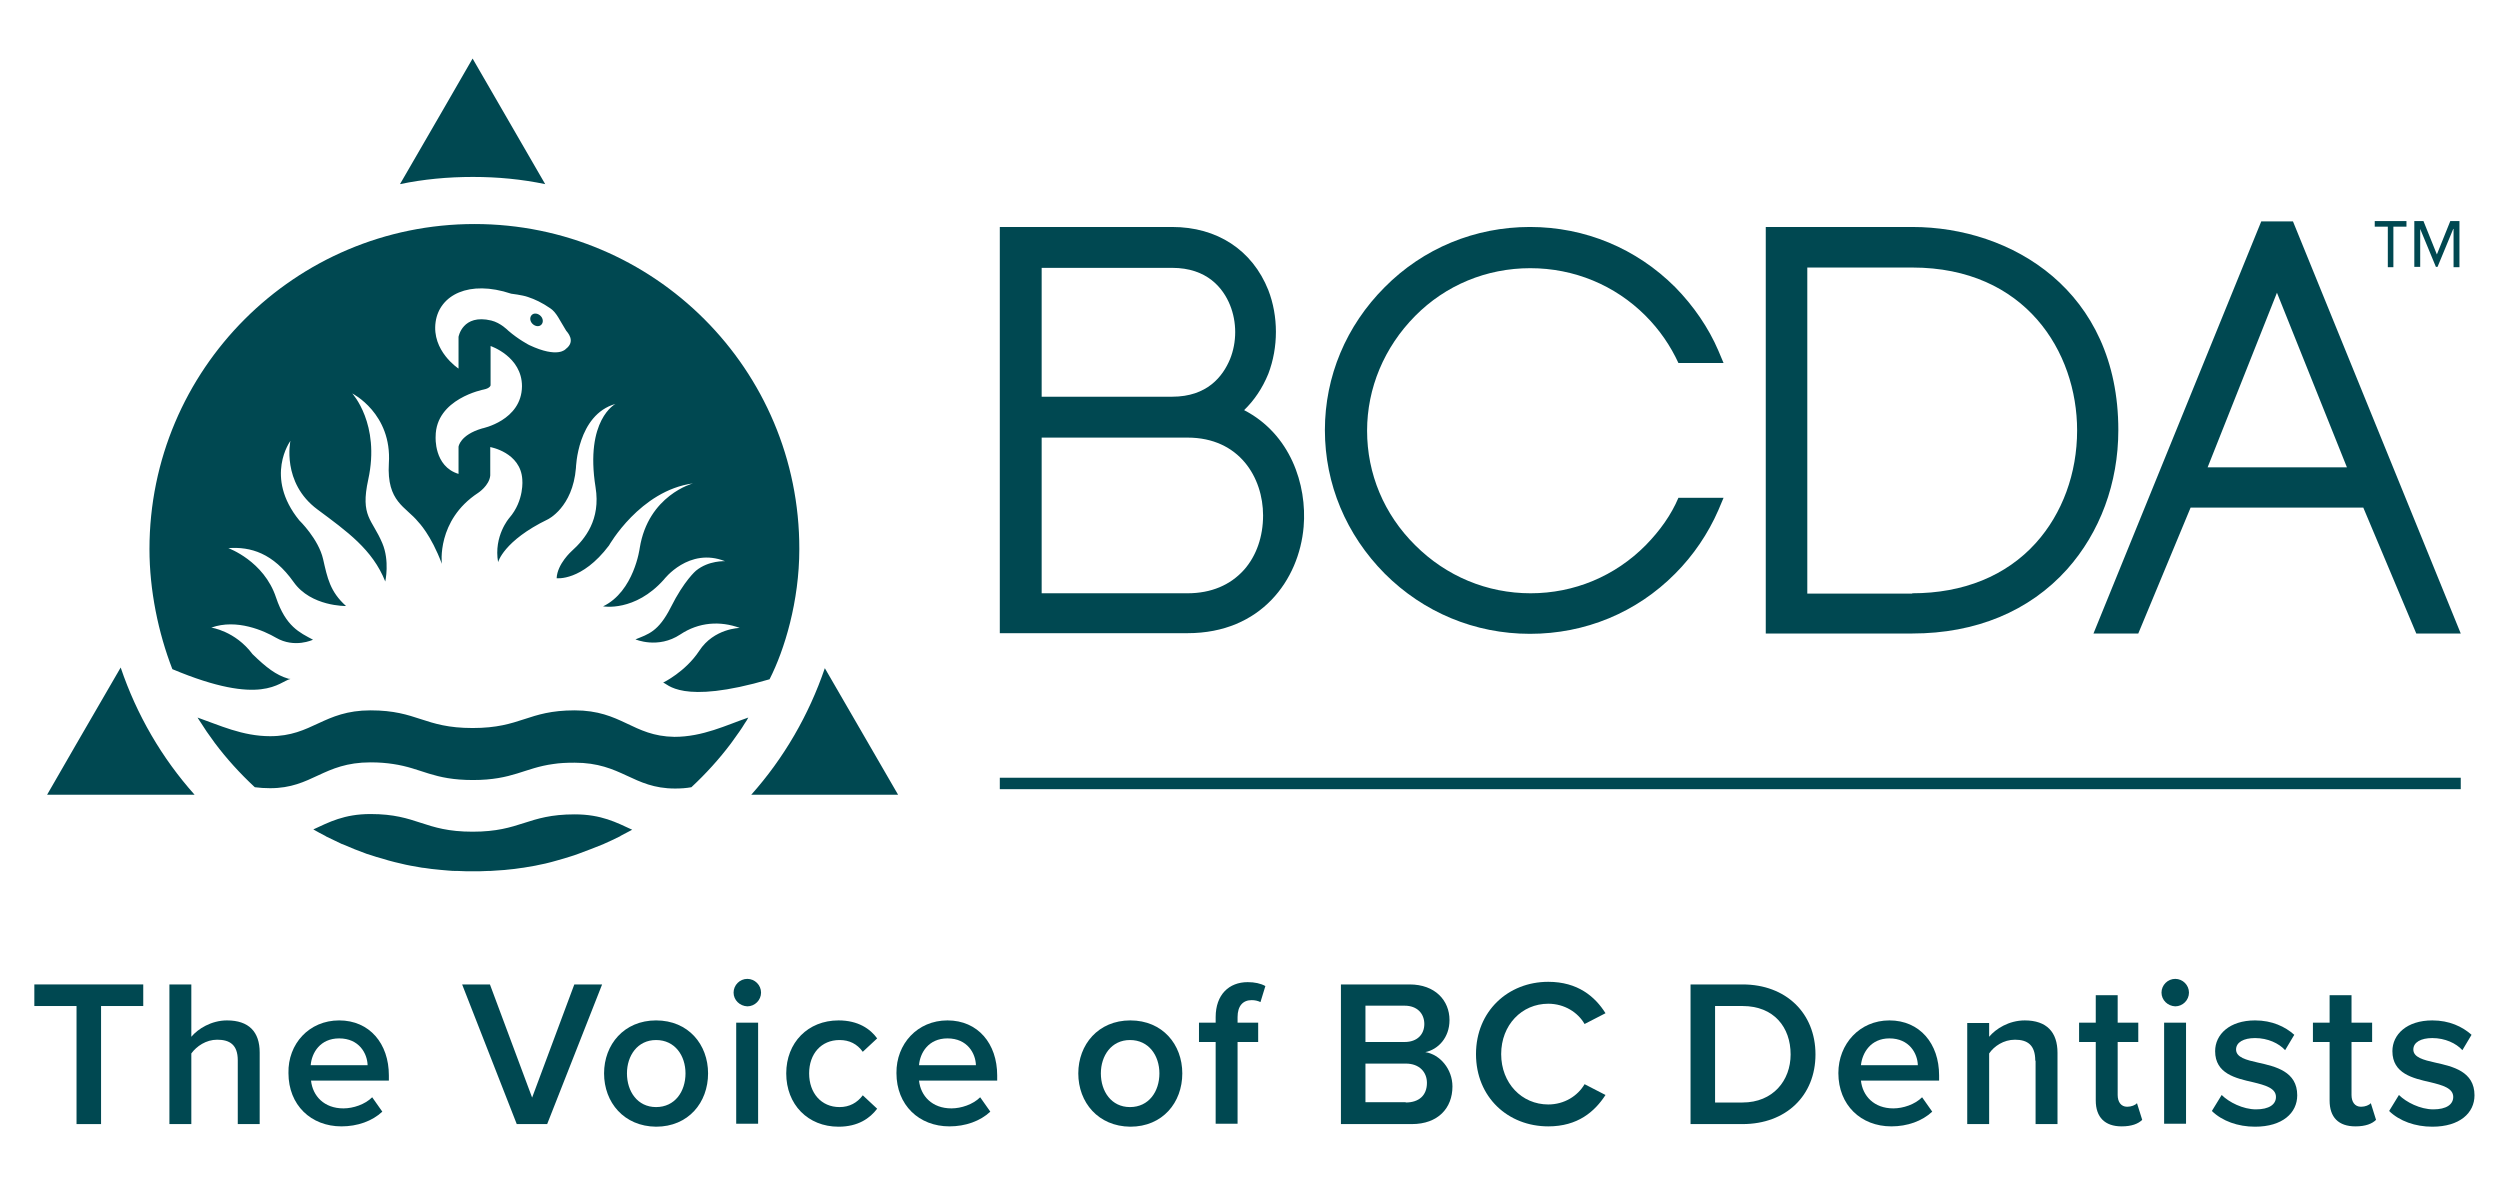
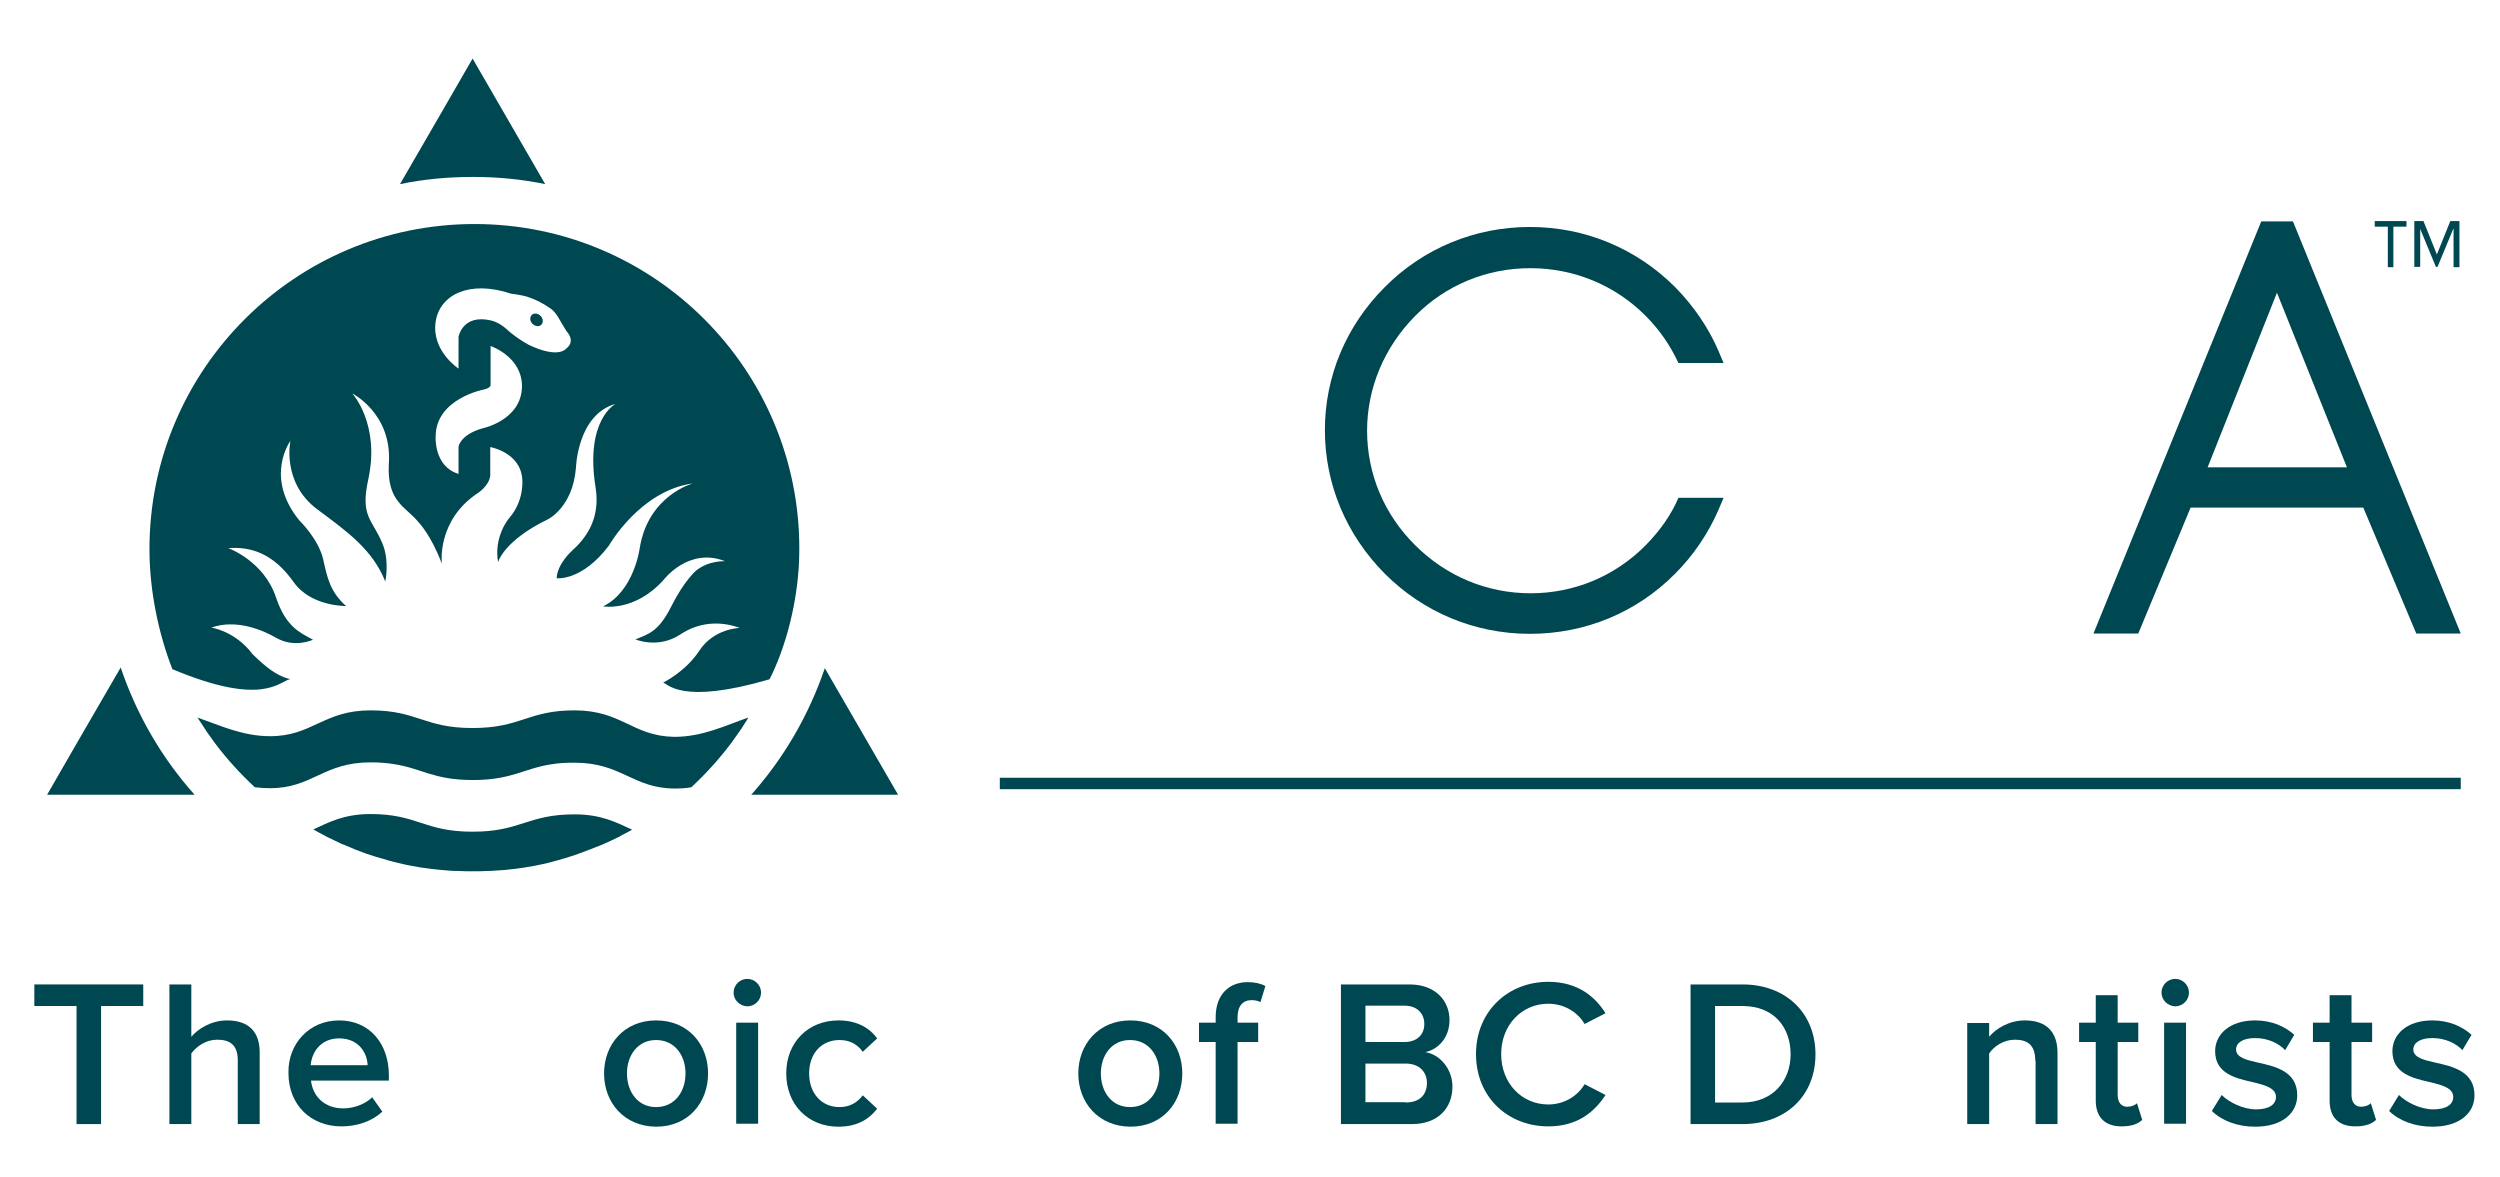
<svg xmlns="http://www.w3.org/2000/svg" id="Layer_1" x="0px" y="0px" viewBox="0 0 764.4 360" style="enable-background:new 0 0 764.4 360;" xml:space="preserve">
  <style type="text/css">	.st0{fill:#004851;}</style>
  <g>
    <path class="st0" d="M23.4,307.6H10.5V301h33.3v6.6H30.9v36.1h-7.5V307.6z" />
    <path class="st0" d="M72.7,324.2c0-4.8-2.5-6.3-6.3-6.3c-3.4,0-6.3,2-7.9,4.2v21.6h-6.7V301h6.7v16c2-2.4,6.1-5,10.9-5  c6.7,0,10,3.5,10,9.8v21.9h-6.7V324.2z" />
    <path class="st0" d="M103.7,312c9.3,0,15.2,7.1,15.2,16.8v1.6H95.1c0.5,4.7,4,8.5,9.9,8.5c3,0,6.6-1.2,8.8-3.4l3.1,4.4  c-3.1,2.9-7.6,4.5-12.5,4.5c-9.3,0-16.2-6.5-16.2-16.3C88,319.2,94.5,312,103.7,312z M95,325.7h17.4c-0.1-3.6-2.6-8.2-8.7-8.2  C97.9,317.5,95.3,321.9,95,325.7z" />
-     <path class="st0" d="M141.3,301h8.5l12.9,34.6l12.9-34.6h8.5l-16.8,42.7h-9.3L141.3,301z" />
    <path class="st0" d="M184.7,328.2c0-8.8,6.1-16.2,15.9-16.2c9.9,0,15.9,7.4,15.9,16.2c0,8.9-6,16.3-15.9,16.3  C190.8,344.4,184.7,337.1,184.7,328.2z M209.6,328.2c0-5.4-3.2-10.2-9-10.2c-5.7,0-8.9,4.8-8.9,10.2c0,5.5,3.2,10.3,8.9,10.3  C206.4,338.5,209.6,333.7,209.6,328.2z" />
    <path class="st0" d="M224.3,303.5c0-2.3,1.9-4.2,4.2-4.2c2.3,0,4.2,1.9,4.2,4.2c0,2.3-1.9,4.2-4.2,4.2  C226.2,307.6,224.3,305.8,224.3,303.5z M225.1,312.7h6.7v30.9h-6.7V312.7z" />
    <path class="st0" d="M256.4,312c6,0,9.7,2.6,11.8,5.5l-4.4,4.1c-1.7-2.4-4.1-3.6-7.1-3.6c-5.6,0-9.3,4.2-9.3,10.2  c0,6,3.7,10.3,9.3,10.3c3,0,5.4-1.3,7.1-3.6l4.4,4.1c-2.2,2.9-5.8,5.5-11.8,5.5c-9.4,0-16-6.8-16-16.3  C240.4,318.8,247,312,256.4,312z" />
-     <path class="st0" d="M289.7,312c9.3,0,15.2,7.1,15.2,16.8v1.6H281c0.5,4.7,4,8.5,9.9,8.5c3,0,6.6-1.2,8.8-3.4l3.1,4.4  c-3.1,2.9-7.6,4.5-12.5,4.5c-9.3,0-16.2-6.5-16.2-16.3C274,319.2,280.5,312,289.7,312z M281,325.7h17.4c-0.1-3.6-2.6-8.2-8.7-8.2  C283.9,317.5,281.3,321.9,281,325.7z" />
    <path class="st0" d="M329.7,328.2c0-8.8,6.1-16.2,15.9-16.2c9.9,0,15.9,7.4,15.9,16.2c0,8.9-6,16.3-15.9,16.3  C335.8,344.4,329.7,337.1,329.7,328.2z M354.5,328.2c0-5.4-3.2-10.2-9-10.2c-5.7,0-8.9,4.8-8.9,10.2c0,5.5,3.2,10.3,8.9,10.3  C351.3,338.5,354.5,333.7,354.5,328.2z" />
    <path class="st0" d="M371.7,318.6h-5.1v-5.9h5.1V311c0-6.9,4.1-10.7,9.8-10.7c2.1,0,4,0.4,5.4,1.2l-1.5,4.9  c-0.8-0.4-1.7-0.6-2.7-0.6c-2.6,0-4.3,1.7-4.3,5.2v1.7h6.3v5.9h-6.3v25h-6.7V318.6z" />
    <path class="st0" d="M410,301h21c7.8,0,12.2,4.9,12.2,10.9c0,5.4-3.5,9-7.4,9.8c4.5,0.7,8.3,5.2,8.3,10.5c0,6.6-4.4,11.5-12.4,11.5  H410V301z M429.5,318.6c3.8,0,6-2.3,6-5.5c0-3.2-2.2-5.6-6-5.6h-12v11.1H429.5z M429.8,337.1c4.1,0,6.5-2.2,6.5-6  c0-3.2-2.2-5.9-6.5-5.9h-12.3v11.8H429.8z" />
    <path class="st0" d="M451.3,322.3c0-13.1,9.8-22.1,22.1-22.1c9,0,14.3,4.5,17.5,9.6l-6.4,3.3c-2-3.5-6.1-6.2-11.1-6.2  c-8.1,0-14.4,6.5-14.4,15.4s6.3,15.4,14.4,15.4c4.9,0,9-2.6,11.1-6.2l6.4,3.3c-3.3,5.1-8.5,9.6-17.5,9.6  C461.1,344.4,451.3,335.5,451.3,322.3z" />
    <path class="st0" d="M516.9,301h15.9c13.3,0,22.3,8.8,22.3,21.4s-9,21.3-22.3,21.3h-15.9V301z M532.8,337.1  c9.3,0,14.7-6.7,14.7-14.7c0-8.3-5.1-14.8-14.7-14.8h-8.4v29.5H532.8z" />
-     <path class="st0" d="M577.7,312c9.3,0,15.2,7.1,15.2,16.8v1.6h-23.9c0.5,4.7,4,8.5,9.9,8.5c3,0,6.6-1.2,8.8-3.4l3.1,4.4  c-3.1,2.9-7.6,4.5-12.5,4.5c-9.3,0-16.2-6.5-16.2-16.3C562.1,319.2,568.6,312,577.7,312z M569,325.7h17.4c-0.1-3.6-2.6-8.2-8.7-8.2  C572,317.5,569.4,321.9,569,325.7z" />
    <path class="st0" d="M622.3,324.3c0-4.8-2.4-6.4-6.2-6.4c-3.5,0-6.4,2-7.9,4.2v21.6h-6.7v-30.9h6.7v4.2c2-2.4,6-5,10.9-5  c6.7,0,10,3.6,10,9.9v21.8h-6.7V324.3z" />
    <path class="st0" d="M640.8,336.5v-17.9h-5.1v-5.9h5.1v-8.4h6.7v8.4h6.3v5.9h-6.3v16.2c0,2.1,1,3.6,2.9,3.6c1.3,0,2.5-0.5,3-1.1  l1.6,5.1c-1.2,1.2-3.2,2-6.3,2C643.6,344.4,640.8,341.6,640.8,336.5z" />
    <path class="st0" d="M660.9,303.5c0-2.3,1.9-4.2,4.2-4.2c2.3,0,4.2,1.9,4.2,4.2c0,2.3-1.9,4.2-4.2,4.2  C662.8,307.6,660.9,305.8,660.9,303.5z M661.7,312.7h6.7v30.9h-6.7V312.7z" />
    <path class="st0" d="M679.3,334.8c2.2,2.2,6.5,4.4,10.5,4.4c4,0,6.1-1.5,6.1-3.8c0-2.7-3.3-3.6-7-4.5c-5.3-1.2-11.6-2.6-11.6-9.5  c0-5.1,4.4-9.4,12.2-9.4c5.2,0,9.2,1.9,12,4.4l-2.8,4.7c-1.9-2.1-5.3-3.7-9.2-3.7c-3.5,0-5.8,1.3-5.8,3.5c0,2.4,3.1,3.2,6.7,4  c5.4,1.2,12,2.7,12,10c0,5.4-4.5,9.6-12.9,9.6c-5.2,0-10-1.7-13.2-4.8L679.3,334.8z" />
    <path class="st0" d="M712.3,336.5v-17.9h-5.1v-5.9h5.1v-8.4h6.7v8.4h6.3v5.9H719v16.2c0,2.1,1,3.6,2.9,3.6c1.3,0,2.5-0.5,3-1.1  l1.6,5.1c-1.2,1.2-3.2,2-6.3,2C715,344.4,712.3,341.6,712.3,336.5z" />
    <path class="st0" d="M733.5,334.8c2.2,2.2,6.5,4.4,10.5,4.4c4,0,6.1-1.5,6.1-3.8c0-2.7-3.3-3.6-7-4.5c-5.3-1.2-11.6-2.6-11.6-9.5  c0-5.1,4.4-9.4,12.2-9.4c5.2,0,9.2,1.9,12,4.4l-2.8,4.7c-1.9-2.1-5.3-3.7-9.2-3.7c-3.5,0-5.8,1.3-5.8,3.5c0,2.4,3.1,3.2,6.7,4  c5.4,1.2,12,2.7,12,10c0,5.4-4.5,9.6-12.9,9.6c-5.2,0-10-1.7-13.2-4.8L733.5,334.8z" />
  </g>
  <g>
    <g>
      <g>
-         <path class="st0" d="M305.7,193.7V69.4h52.7c13.7,0,24.5,7,29.4,19.3c3.1,8,3.1,17.5,0,25.6c-1.8,4.4-4.3,8.1-7.4,11.1    c14.1,7.3,19.3,22.7,18.2,35.7c-1.4,16.2-13,32.5-35.5,32.5H305.7z M363.1,181.4c7.2,0,13.1-2.5,17.3-7.2    c3.8-4.3,5.8-10.2,5.8-16.6c0-11.5-7.2-23.8-23.1-23.8h-44.6v47.6H363.1z M358.4,121.3c10.7,0,15.5-6.2,17.7-11.5    c2.1-5.2,2.1-11.3,0-16.5c-2.1-5.2-7-11.4-17.7-11.4h-39.9v39.4H358.4z" />
-         <path class="st0" d="M539.9,193.7V69.4h44.8c30.3,0,63,19.4,63,62.1c0,16.2-5.6,31.3-15.7,42.6c-11.5,12.8-27.9,19.6-47.3,19.6    H539.9z M584.7,181.4c15.6,0,28.7-5.3,37.8-15.4c8.1-9,12.6-21.3,12.6-34.4c0-24-15.8-49.8-50.4-49.8h-32.1v99.7H584.7z" />
        <path class="st0" d="M738.8,193.7l-16.2-38.5h-52.8l-16,38.5h-13.7l51.3-126h9.7l51.3,126H738.8z M717.6,142.9l-21.4-53.4    L675,142.9H717.6z" />
        <path class="st0" d="M503.2,166.7c-9.4,9.5-21.9,14.7-35.2,14.7c-13.3,0-25.8-5.2-35.3-14.7c-9.5-9.4-14.7-21.8-14.7-35    c0-13,5.2-25.5,14.7-35.1C442,87.2,454.5,82,467.9,82c13.4,0,25.9,5.2,35.2,14.5c4.4,4.4,7.7,9.3,10.1,14.5h13.8l-1.6-3.8    c-3-7-7.6-13.7-13.2-19.4c-11.8-11.8-27.5-18.4-44.4-18.4c-16.8,0-32.6,6.5-44.4,18.4c-11.8,11.8-18.3,27.3-18.3,43.7    c0,16.5,6.5,32,18.3,43.9c11.8,11.8,27.5,18.4,44.4,18.4s32.6-6.5,44.4-18.4c5.6-5.6,10.1-12.3,13.2-19.4l1.6-3.8h-13.8    C511,157.4,507.6,162.2,503.2,166.7z" />
      </g>
      <rect x="305.7" y="237.8" class="st0" width="446.7" height="3.5" />
      <g>
        <path class="st0" d="M57.5,240.5C57.5,240.5,57.5,240.5,57.5,240.5c0.1,0,0.1,0.1,0.1,0.1l0,0l0,0L57.5,240.5    C57.5,240.6,57.5,240.6,57.5,240.5C57.5,240.5,57.5,240.5,57.5,240.5L57.5,240.5z" />
        <path class="st0" d="M65.7,227.1L65.7,227.1C65.7,227.1,65.7,227.1,65.7,227.1C65.7,227.1,65.7,227.1,65.7,227.1L65.7,227.1z     M175.7,217.2c-14.4,0-16.3,5.4-31.2,5.4c-14.9,0-16.8-5.4-31.2-5.4c-14.4,0-17.8,7.9-30.7,7.9c-8.5,0-15.6-3.4-22.2-5.7    c0,0,0,0,0,0c0.2,0.3,0.3,0.5,0.5,0.8c0.2,0.3,0.4,0.6,0.6,0.9c0.6,0.9,1.1,1.7,1.7,2.6c0.3,0.5,0.7,0.9,1,1.4    c0.5,0.7,1,1.4,1.5,2.1c0,0,0,0,0,0c3.6,4.8,7.7,9.3,12.1,13.4c0,0,0,0,0,0c0,0,0.1,0,0.1,0.1l0,0c1.5,0.2,3.1,0.3,4.7,0.3    c12.9,0,16.2-7.9,30.7-7.9c2.7,0,4.9,0.2,6.9,0.5c0,0,0,0,0,0c8.5,1.3,12,4.7,23.3,4.9c-11.2-0.2-14.8-3.6-23.2-4.9l0,0    c8.7,1.3,12.2,4.9,24.3,4.9c12.2,0,15.7-3.7,24.6-4.9c0,0,0,0,0,0c1.9-0.3,4-0.4,6.5-0.4c14.4,0,17.8,7.9,30.7,7.9    c1.7,0,3.4-0.1,5-0.4l0,0c0,0,0,0,0,0c0,0,0,0,0,0c4.4-4.1,8.5-8.6,12.1-13.4c0,0,0,0,0,0c0.5-0.7,1-1.4,1.5-2.1    c0.3-0.5,0.7-0.9,1-1.4c0.6-0.9,1.2-1.7,1.7-2.6c0.2-0.3,0.4-0.6,0.6-0.9c0.2-0.3,0.3-0.6,0.5-0.9c-6.7,2.3-13.9,5.9-22.6,5.9    C193.4,225.1,190.1,217.2,175.7,217.2" />
        <path class="st0" d="M144.5,254.3c-14.9,0-16.8-5.4-31.2-5.4c-8.1,0-12.7,2.5-17.5,4.7c1.2,0.7,2.5,1.4,3.7,2c0,0,0.1,0,0.1,0.1    c1.6,0.8,3.3,1.6,5,2.4c0,0,0.1,0,0.1,0c2.5,1.1,5,2.1,7.5,3c0.4,0.1,0.9,0.3,1.3,0.4c1.1,0.4,2.2,0.7,3.3,1    c0.7,0.2,1.3,0.4,2,0.6c0.6,0.2,1.3,0.3,1.9,0.5c1.1,0.3,2.3,0.5,3.4,0.8c0.5,0.1,1,0.2,1.5,0.3c1.1,0.2,2.2,0.4,3.4,0.6    c0.3,0,0.6,0.1,0.9,0.1c1.3,0.2,2.7,0.4,4.1,0.5c0.3,0,0.6,0.1,1,0.1c1.4,0.1,2.9,0.3,4.3,0.3c0.2,0,0.5,0,0.7,0    c1.5,0.1,3.1,0.1,4.6,0.1c1.6,0,3.1,0,4.6-0.1c0.2,0,0.5,0,0.7,0c1.5-0.1,2.9-0.2,4.4-0.3c0.3,0,0.6-0.1,0.9-0.1    c1.4-0.1,2.8-0.3,4.1-0.5c0.3,0,0.5-0.1,0.8-0.1c1.2-0.2,2.3-0.4,3.5-0.6c0.5-0.1,0.9-0.2,1.4-0.3c1.2-0.2,2.3-0.5,3.5-0.8    c0.6-0.2,1.2-0.3,1.8-0.5c0.7-0.2,1.4-0.4,2.1-0.6c1.1-0.3,2.2-0.7,3.2-1c0.5-0.2,0.9-0.3,1.4-0.5c2.5-0.9,5-1.9,7.5-2.9    c0.1,0,0.1-0.1,0.2-0.1c1.6-0.7,3.3-1.5,4.9-2.3c0,0,0.1,0,0.1-0.1c1.2-0.6,2.4-1.3,3.6-1.9c-4.8-2.2-9.4-4.7-17.6-4.7    C161.2,249,159.3,254.3,144.5,254.3" />
        <path class="st0" d="M144.6,54.1c7.6,0,14.9,0.7,22.1,2.2l-22.2-38.4c0,0-15.9,27.6-22.2,38.4C129.5,54.8,136.9,54.1,144.6,54.1" />
        <path class="st0" d="M36.9,204.1C30.4,215.2,14.4,243,14.4,243v0h45.1C49.5,231.8,41.8,218.6,36.9,204.1" />
        <path class="st0" d="M252.2,204.3c-4.9,14.4-12.6,27.6-22.5,38.7h44.8l0.1,0L252.2,204.3z" />
        <g>
          <path class="st0" d="M162.6,96.3c-0.7,0.7-0.6,1.9,0.2,2.7c0.8,0.8,2,1,2.7,0.3c0.7-0.7,0.6-1.9-0.2-2.7     C164.5,95.8,163.3,95.6,162.6,96.3z" />
          <path class="st0" d="M145.1,68.5c-54.9,0-99.4,44.5-99.4,99.4c0,12.6,2.7,25.6,7,36.7c27.6,11.6,32.6,3.8,36.1,3     c0.2,0-0.9-0.1-0.7-0.1c-3.7-1.1-6.7-3.4-10.9-7.5c-5.3-7.1-12.6-8.1-12.6-8.1c7.8-2.8,16.2,1,19.8,3.1     c5.7,3.3,11.3,0.6,11.3,0.6c-4.1-2.2-8.3-4-11.3-12.9c-3.7-11.2-14.6-15.1-14.6-15.1c6.8-0.5,13.7,1.5,20,10.4     c5.3,7.5,16,7.3,16,7.3c-4.9-4.4-5.7-8.6-7-14.3c-1.4-6.2-7.3-11.9-7.3-11.9c-10.8-13.3-2.7-24.3-2.7-24.3s-2.8,12.8,8.3,21     c9,6.7,16.8,12.2,20.7,22c0,0,1.4-6.3-0.9-11.7c-3.1-7.4-6.8-8.1-4.3-19.5c3.7-17-4.9-26.3-4.9-26.3s12.2,6.1,11.2,21.4     c-0.7,11.8,5.2,13.2,9,17.9c0,0,3.9,3.9,7.2,12.8c0,0-1.7-13.3,11.1-21.7c0,0,3.4-2.2,3.7-5.3v-8.7c0,0,9.3,1.6,9.8,9.9     c0,0,0.7,6.4-4,11.8c0,0-4.8,5.5-3.4,13.5c0,0,1.6-6.5,15.2-13.1c0,0,7.6-3.6,8.6-15.7c0,0,0.4-16.3,12.1-19.6     c0,0-9.4,4.8-6.1,25.5c1.6,9.9-3.2,15.8-7.3,19.5c0,0-4.4,3.9-4.6,8.3c0,0,7.7,1,16-10c0,0,9.5-16.8,25.7-19     c0,0-13.7,3.6-16.3,19.8c0,0-1.7,13.2-11.2,17.8c0,0,9.7,1.8,18.6-8.2c0,0,7.6-10,18.7-5.6c0,0-5-0.3-8.9,2.9     c0,0-3.6,3-7.7,11.2c-3.8,7.5-6.9,8.2-10.8,9.8c0,0,6.9,3,13.7-1.5c5.7-3.8,12.2-4.2,18.2-2c0,0-7.9,0.1-12.4,7     c-4.2,6.4-11,9.7-11,9.7c0,0-0.1,0-0.1,0c1.4,0.2,5.3,7,32.6-1c4.6-9,9.1-23.9,9.1-39.8C244.5,113,200,68.5,145.1,68.5z      M147.4,131c-6.8,2-7.2,5.6-7.2,5.6v8.3c-7.6-2.3-7-11.4-7-11.4c0-11.6,14.7-14.4,14.7-14.4c2-0.4,2.1-1.3,2.1-1.3v-12     c0,0,9.6,3.2,9.6,12.3C159.5,128.6,147.4,131,147.4,131z M173,106.7c0,0-2.3,3-11.2-1.2c0,0-3.3-1.7-6.4-4.4     c0,0-2.3-2.4-5.2-3.1c-8.8-2.1-10,5-10,5v9.7c0,0-8.3-5.4-7-14.3c1.2-8.2,10.2-12.9,23.1-8.6c0,0,3.4,0.4,5.1,1     c2.1,0.7,4.3,1.7,6.9,3.5c1.9,1.3,2.8,3.6,4.8,6.8C173.4,101.5,176.2,104.3,173,106.7z" />
        </g>
      </g>
    </g>
    <g>
      <path class="st0" d="M731.9,81.7h-1.8V69.3h-4v-1.7h9.7v1.7h-4V81.7z M750.1,70l-4.8,11.6h-0.5L740,70v11.6h-1.8V67.6h2.8   l4.1,10.2l4.1-10.2h2.8v14.1h-1.8V70z" />
    </g>
  </g>
</svg>